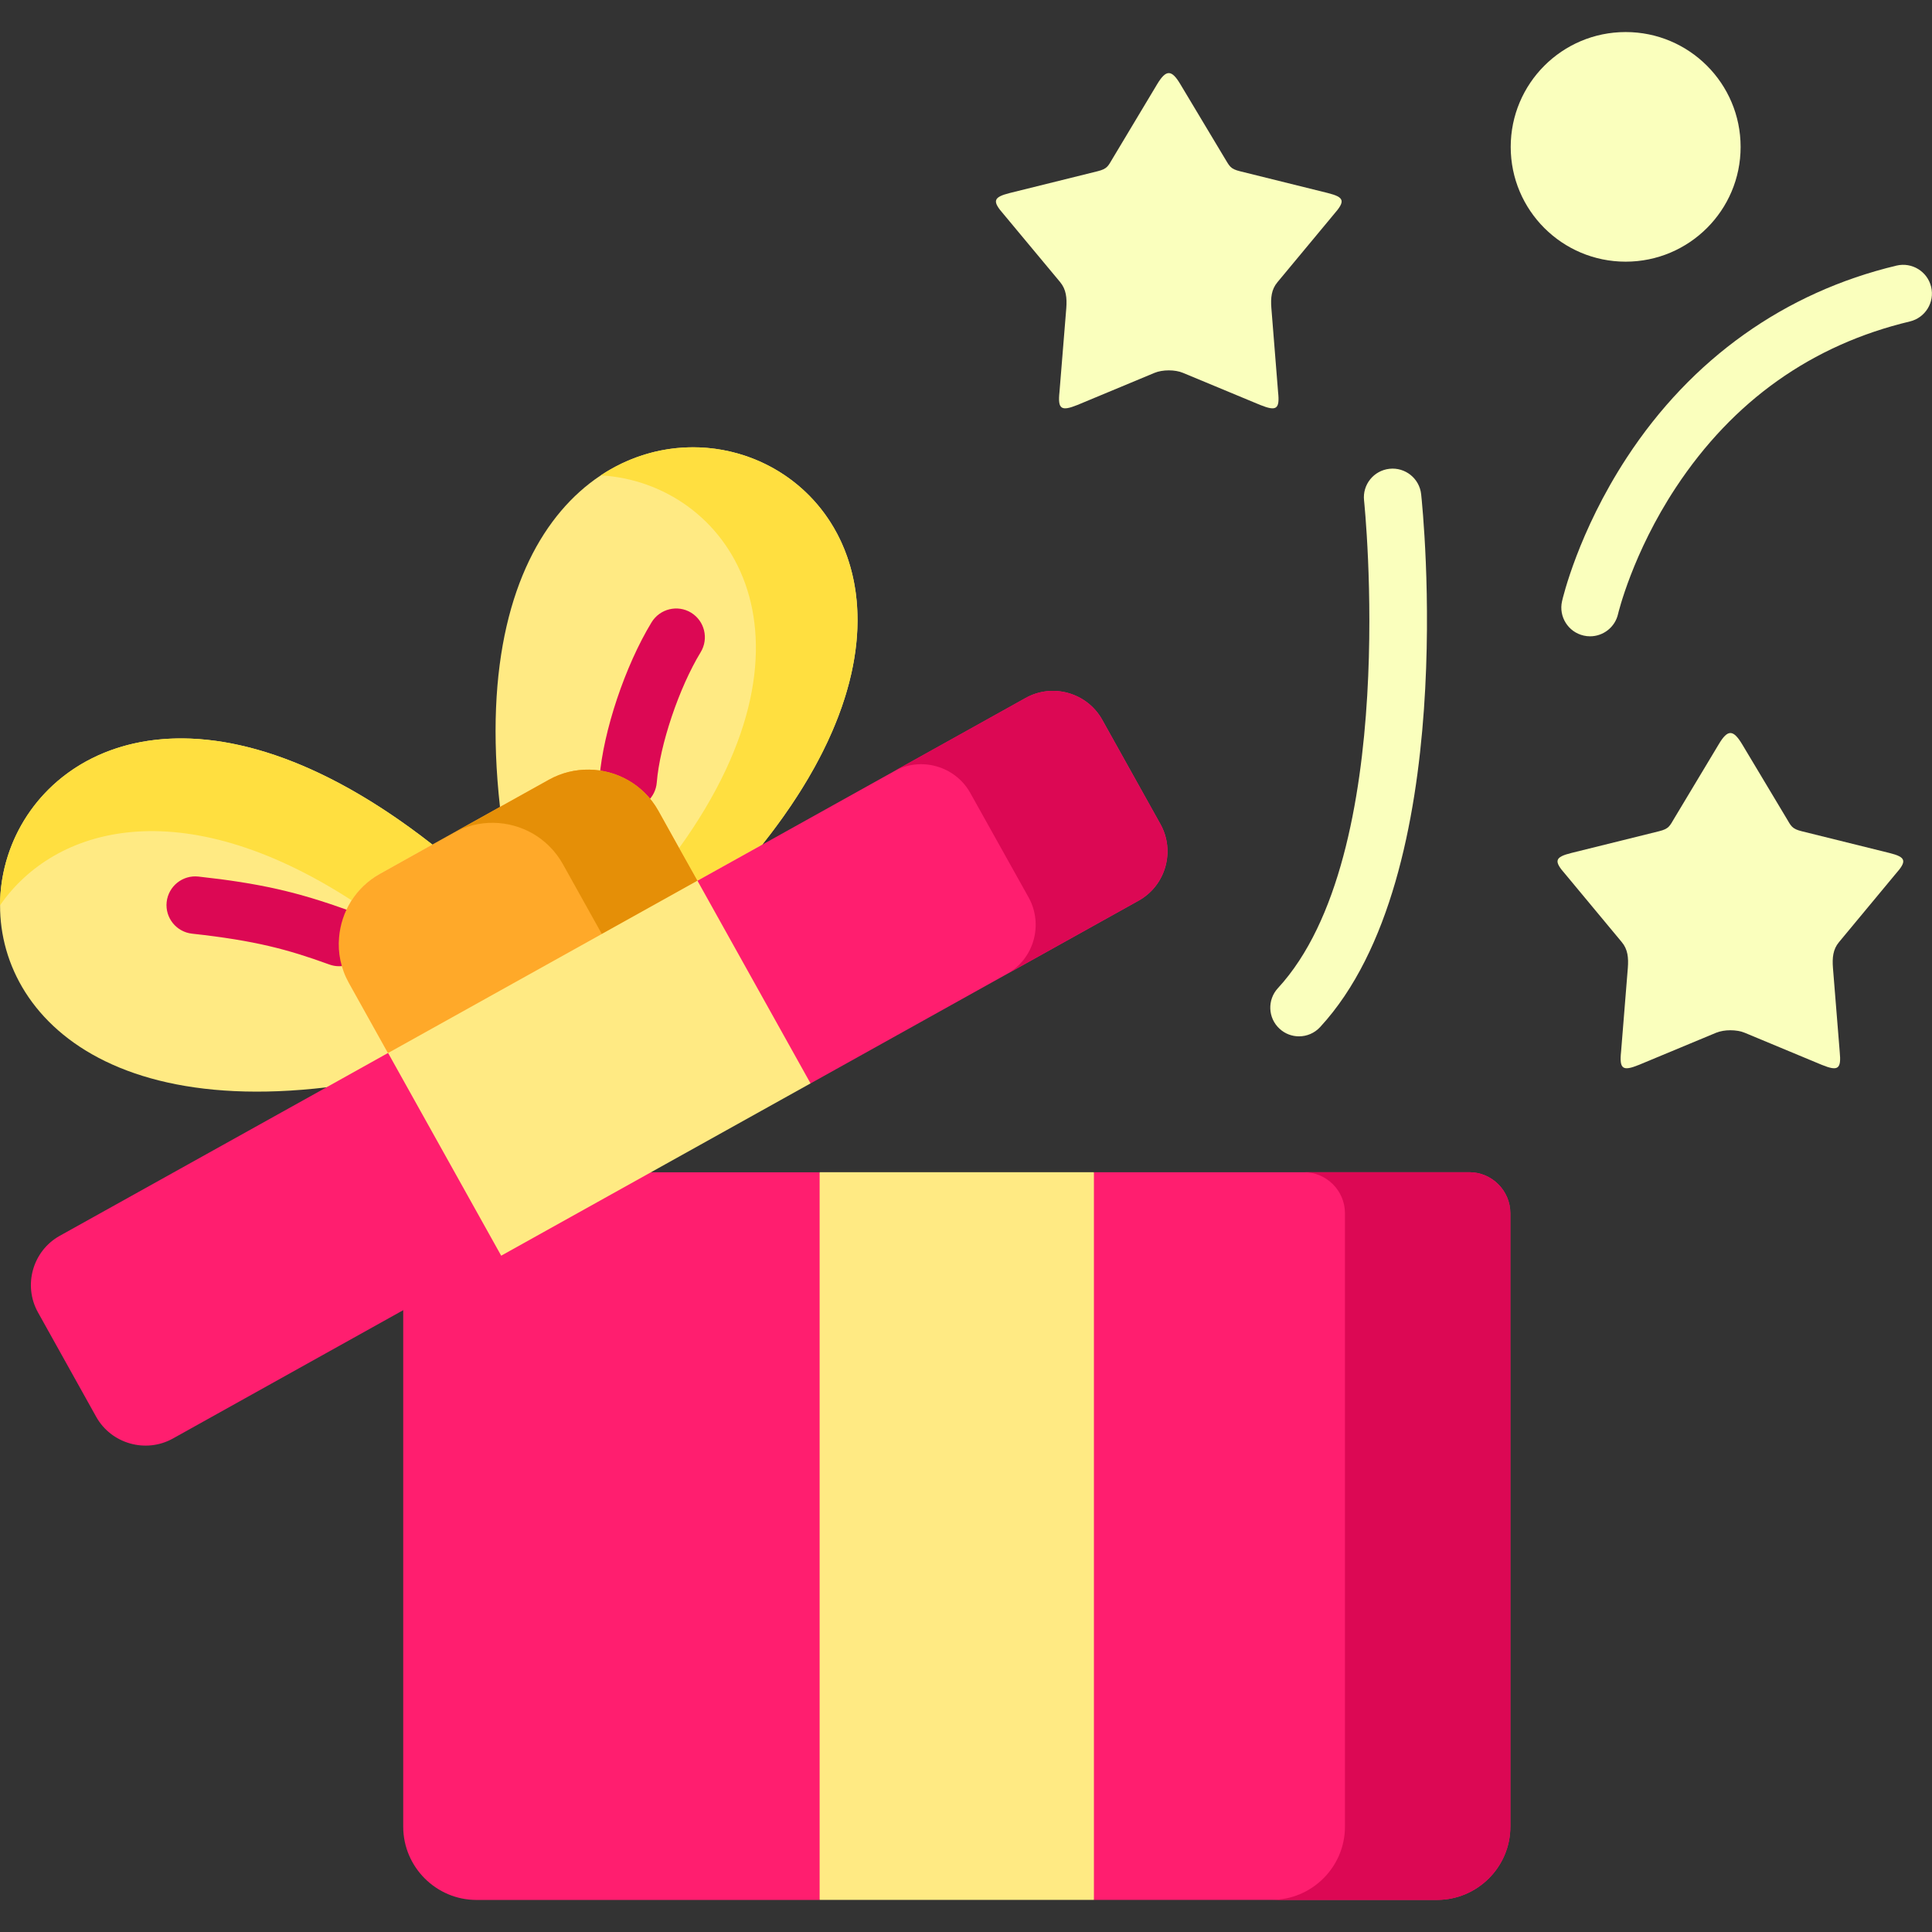
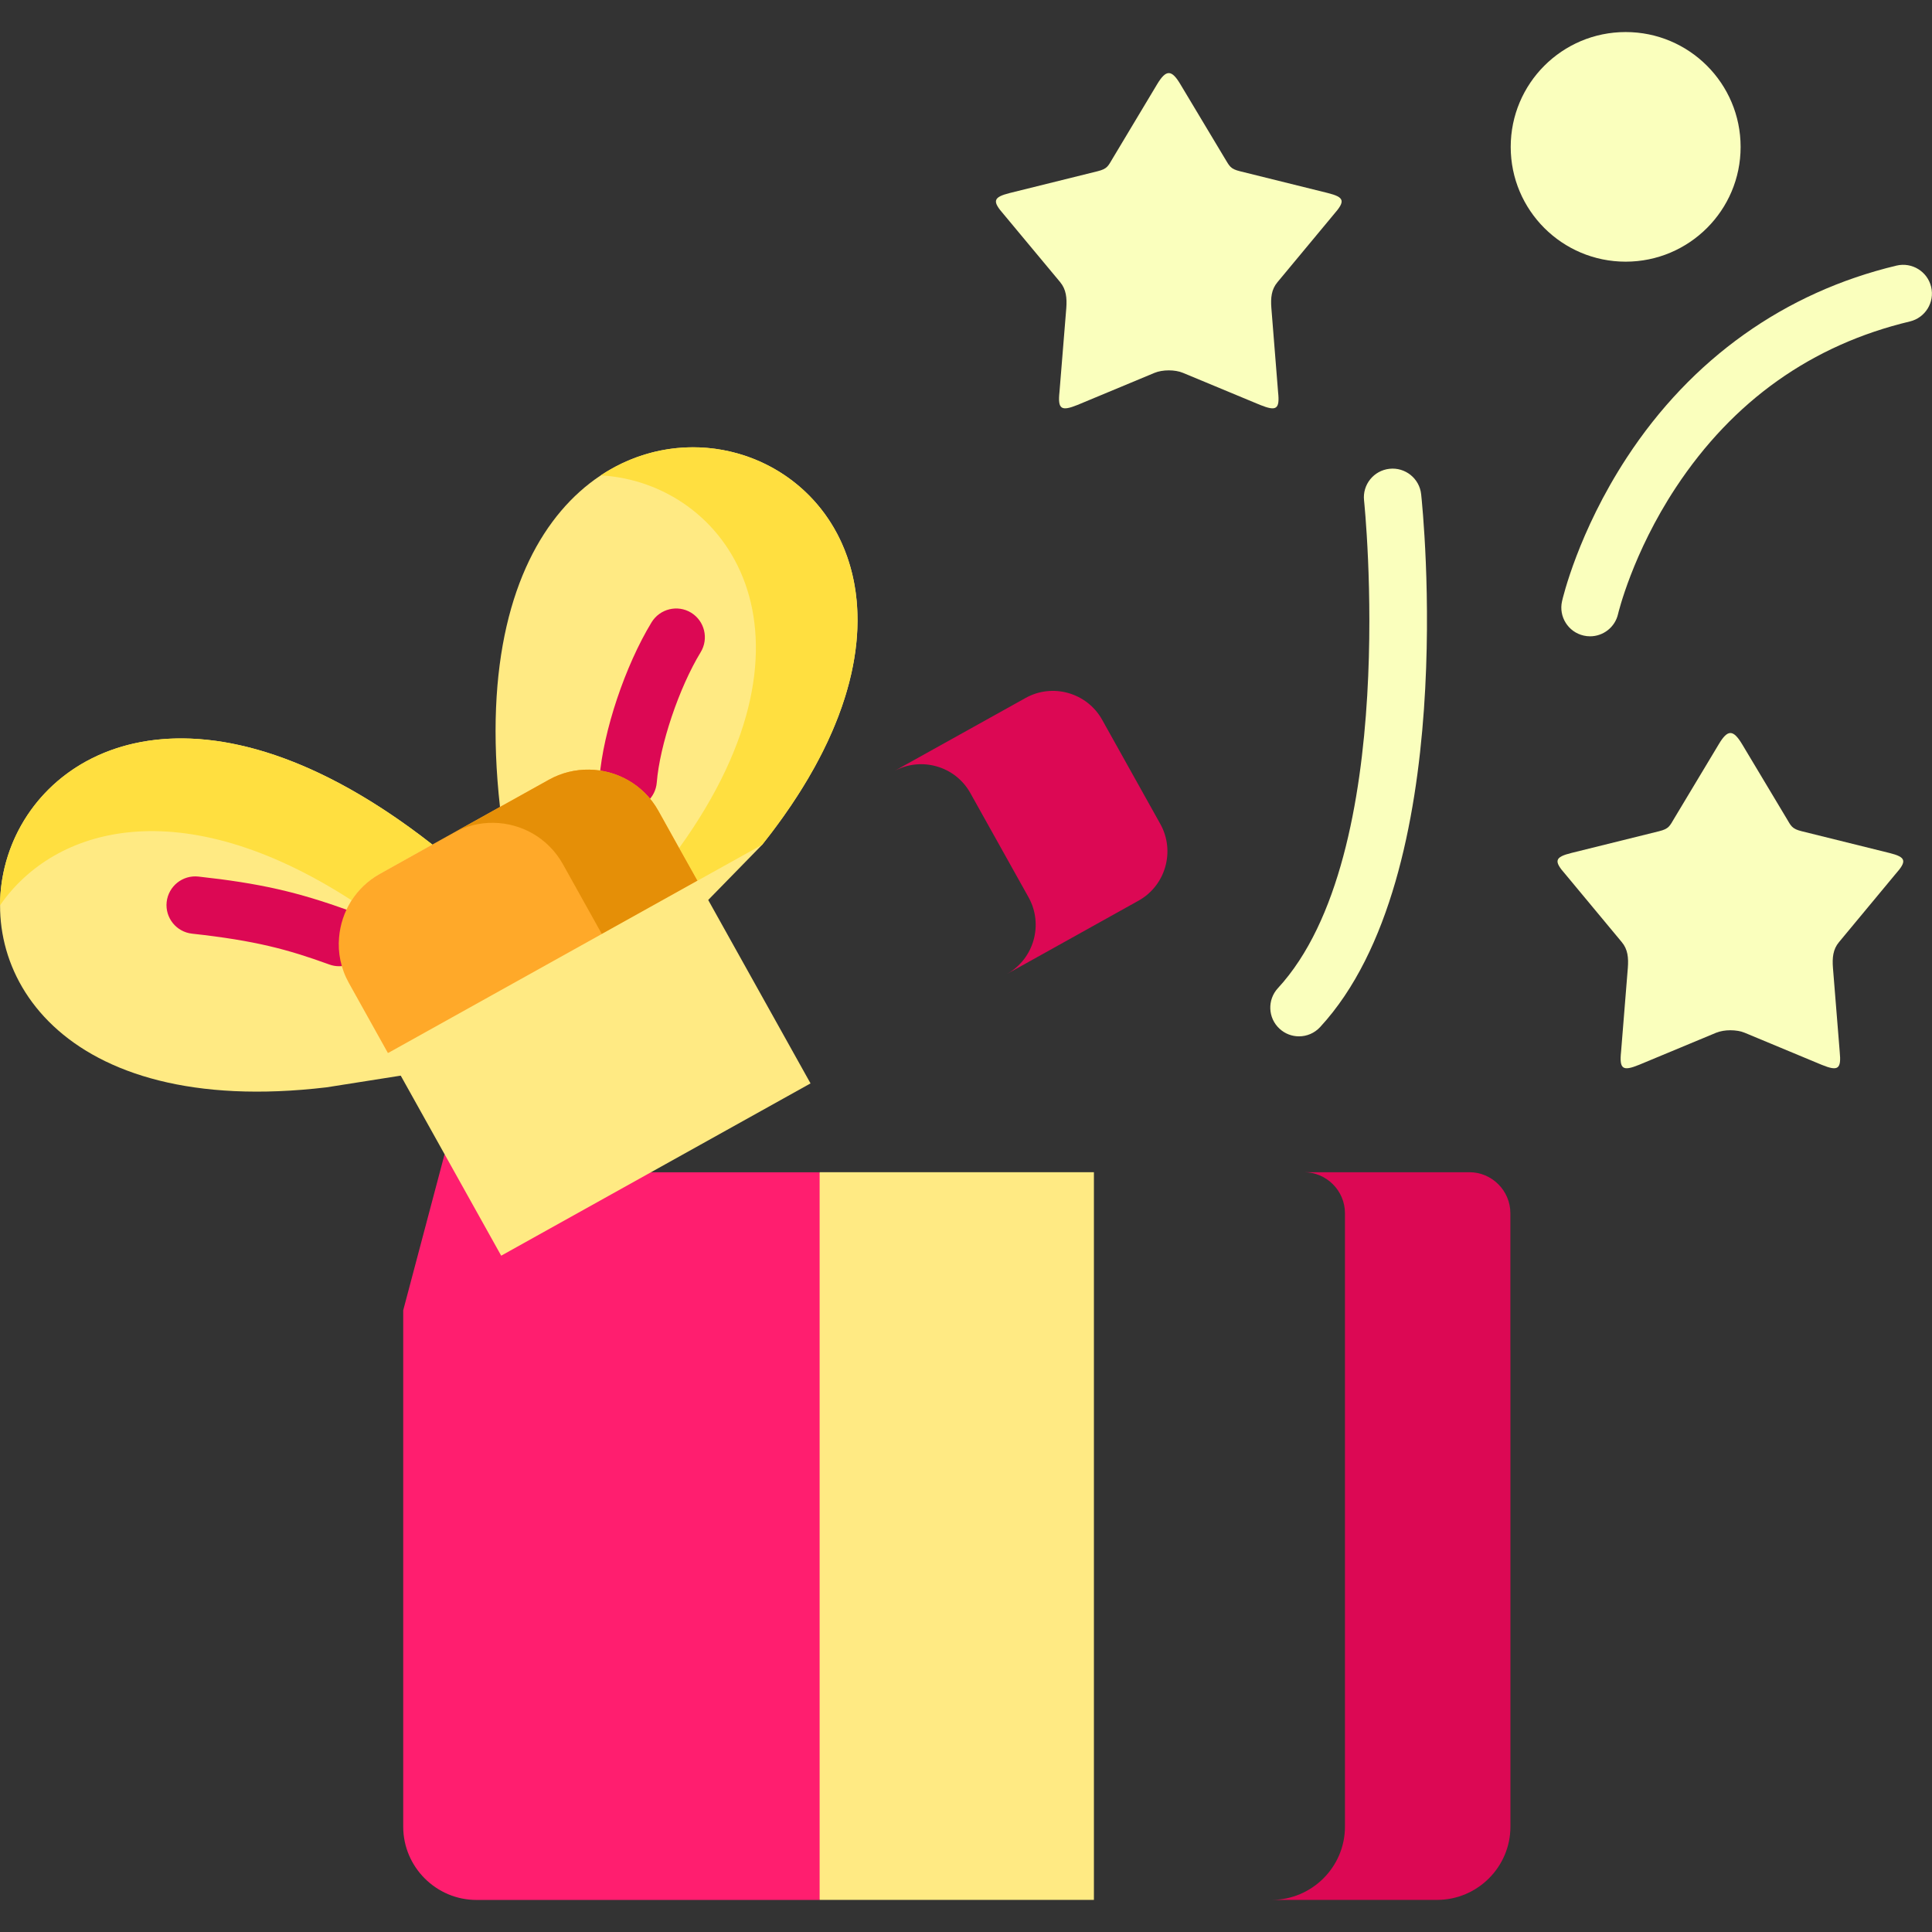
<svg xmlns="http://www.w3.org/2000/svg" width="34" height="34" viewBox="0 0 34 34" fill="none">
  <rect x="0" y="0" width="34" height="34" fill="#333333" stroke="none" />
  <path fill-rule="evenodd" clip-rule="evenodd" d="M28.609 4.605C29.726 4.605 30.632 3.7 30.632 2.586C30.632 1.469 29.726 0.564 28.609 0.564C27.491 0.564 26.586 1.469 26.586 2.586C26.586 3.7 27.491 4.605 28.609 4.605Z" fill="#FAFFBD" />
  <path fill-rule="evenodd" clip-rule="evenodd" d="M9.961 18.471L7.609 14.863C-0.417 8.58 -3.666 20.252 5.748 19.135L9.961 18.471Z" fill="#FFEA83" />
  <path fill-rule="evenodd" clip-rule="evenodd" d="M13.414 14.865C19.313 7.454 7.67 4.077 8.799 14.201L10.761 17.58L13.414 14.865Z" fill="#FFEA83" />
  <path fill-rule="evenodd" clip-rule="evenodd" d="M14.424 33.436L15.877 26.858L14.424 20.63H11.456L7.823 20.316L7.096 23.059V32.147C7.096 32.856 7.676 33.436 8.386 33.436H14.424Z" fill="#FF1E6F" />
-   <path fill-rule="evenodd" clip-rule="evenodd" d="M26.579 32.147V23.759V21.35C26.579 20.954 26.254 20.629 25.858 20.629H19.251L17.524 27.034L19.251 33.435H25.289C25.999 33.435 26.579 32.856 26.579 32.147Z" fill="#FF1E6F" />
  <path fill-rule="evenodd" clip-rule="evenodd" d="M13.414 14.865C17.462 9.778 13.247 6.592 10.571 8.366C12.777 8.49 14.686 11.13 11.951 14.926L12.273 15.5L13.414 14.865Z" fill="#FFDF40" />
  <path fill-rule="evenodd" clip-rule="evenodd" d="M7.609 14.863C3.029 11.279 0.006 13.537 0 15.933C0.953 14.554 3.176 13.898 6.189 15.845C6.311 15.656 6.477 15.494 6.687 15.378L7.609 14.863Z" fill="#FFDF40" />
  <path fill-rule="evenodd" clip-rule="evenodd" d="M14.424 20.629H19.251V33.435H14.424V20.629Z" fill="#FFEA83" />
  <path fill-rule="evenodd" clip-rule="evenodd" d="M26.58 23.759V21.35C26.58 20.954 26.255 20.629 25.859 20.629H22.948C23.344 20.629 23.669 20.954 23.669 21.35V23.759V32.147C23.669 32.856 23.087 33.435 22.377 33.435H25.29C26 33.435 26.581 32.856 26.581 32.147V23.759H26.58Z" fill="#DC0854" />
  <path d="M5.967 17.004C5.909 17.004 5.851 16.994 5.794 16.973C5.067 16.709 4.494 16.553 3.381 16.431C3.103 16.401 2.903 16.151 2.933 15.874C2.964 15.596 3.213 15.396 3.491 15.426C4.566 15.544 5.234 15.695 6.139 16.024C6.402 16.119 6.537 16.409 6.442 16.671C6.367 16.877 6.173 17.004 5.967 17.004Z" fill="#DC0854" />
  <path d="M11.055 14.236C11.041 14.236 11.028 14.236 11.014 14.235C10.736 14.213 10.528 13.969 10.55 13.691C10.616 12.869 11.001 11.716 11.467 10.951C11.613 10.713 11.924 10.637 12.162 10.782C12.4 10.928 12.476 11.238 12.331 11.477C11.95 12.102 11.611 13.11 11.558 13.771C11.537 14.035 11.316 14.236 11.055 14.236Z" fill="#DC0854" />
  <path d="M22.86 18.238C22.738 18.238 22.615 18.194 22.518 18.104C22.312 17.915 22.3 17.595 22.489 17.39C24.653 15.046 24.011 8.869 24.005 8.806C23.975 8.529 24.175 8.28 24.453 8.25C24.73 8.22 24.98 8.42 25.01 8.698C25.039 8.97 25.704 15.397 23.232 18.075C23.132 18.183 22.997 18.238 22.86 18.238Z" fill="#FAFFBD" />
  <path d="M27.983 11.198C27.945 11.198 27.907 11.194 27.869 11.185C27.598 11.123 27.428 10.853 27.489 10.582C27.5 10.532 27.772 9.364 28.627 8.056C29.766 6.313 31.408 5.144 33.376 4.674C33.647 4.61 33.92 4.777 33.985 5.049C34.05 5.32 33.882 5.592 33.611 5.657C31.886 6.069 30.501 7.051 29.493 8.578C28.727 9.739 28.477 10.796 28.475 10.806C28.421 11.04 28.213 11.198 27.983 11.198Z" fill="#FAFFBD" />
  <path fill-rule="evenodd" clip-rule="evenodd" d="M22.482 4.965L23.474 3.771C23.677 3.539 23.664 3.471 23.364 3.396L21.823 3.014C21.648 2.971 21.639 2.924 21.552 2.783L20.774 1.485C20.617 1.22 20.521 1.22 20.362 1.485L19.584 2.783C19.5 2.924 19.488 2.971 19.314 3.014L17.773 3.396C17.475 3.471 17.459 3.539 17.663 3.771L18.657 4.965C18.763 5.093 18.778 5.242 18.765 5.422L18.645 6.899C18.612 7.204 18.677 7.241 18.963 7.126L20.317 6.562C20.459 6.503 20.68 6.503 20.819 6.562L22.176 7.126C22.462 7.241 22.525 7.204 22.492 6.899L22.374 5.422C22.36 5.242 22.374 5.093 22.482 4.965Z" fill="#FAFFBD" />
  <path fill-rule="evenodd" clip-rule="evenodd" d="M32.364 16.579L33.356 15.384C33.562 15.153 33.547 15.084 33.247 15.01L31.706 14.628C31.533 14.585 31.521 14.538 31.437 14.397L30.659 13.098C30.5 12.834 30.404 12.834 30.247 13.098L29.467 14.397C29.383 14.538 29.371 14.585 29.198 14.628L27.657 15.01C27.357 15.084 27.342 15.153 27.547 15.384L28.54 16.579C28.647 16.706 28.661 16.855 28.647 17.035L28.528 18.51C28.496 18.818 28.559 18.855 28.845 18.739L30.2 18.175C30.341 18.116 30.563 18.116 30.704 18.175L32.059 18.739C32.345 18.855 32.407 18.818 32.376 18.51L32.257 17.035C32.243 16.855 32.257 16.706 32.364 16.579Z" fill="#FAFFBD" />
  <path fill-rule="evenodd" clip-rule="evenodd" d="M6.827 18.532L10.129 17.905L12.272 15.5L11.584 14.268C11.454 14.035 11.268 13.854 11.052 13.731C10.637 13.494 10.107 13.473 9.66 13.721L8.798 14.201L7.608 14.863L6.686 15.378C6.259 15.615 6.004 16.044 5.967 16.499C5.943 16.767 5.998 17.045 6.139 17.298L6.827 18.532Z" fill="#FFA929" />
-   <path fill-rule="evenodd" clip-rule="evenodd" d="M14.263 19.067L20.038 15.85C20.515 15.584 20.687 14.979 20.422 14.503L19.397 12.665C19.131 12.19 18.525 12.017 18.048 12.284L13.414 14.865L12.273 15.5V17.905L14.263 19.067Z" fill="#FF1E6F" />
-   <path fill-rule="evenodd" clip-rule="evenodd" d="M3.042 25.316L8.817 22.098L8.982 19.693L6.828 18.531L5.747 19.134L1.05 21.749C0.576 22.014 0.403 22.619 0.668 23.095L1.693 24.934C1.958 25.408 2.566 25.581 3.042 25.316Z" fill="#FF1E6F" />
  <path fill-rule="evenodd" clip-rule="evenodd" d="M11.952 14.926L11.586 14.268C11.456 14.035 11.27 13.854 11.055 13.731C10.639 13.494 10.11 13.473 9.663 13.721L8.8 14.201L7.98 14.658C8.427 14.409 8.955 14.43 9.372 14.667C9.588 14.791 9.774 14.973 9.904 15.204L10.592 16.438L12.274 15.5L11.952 14.926Z" fill="#E58F07" />
  <path fill-rule="evenodd" clip-rule="evenodd" d="M20.037 15.85C20.513 15.584 20.685 14.979 20.421 14.503L19.395 12.665C19.129 12.19 18.523 12.017 18.047 12.284L15.729 13.574C16.206 13.308 16.811 13.48 17.076 13.956L18.102 15.793C18.366 16.27 18.196 16.873 17.723 17.139L20.037 15.85Z" fill="#DC0854" />
  <path fill-rule="evenodd" clip-rule="evenodd" d="M14.264 19.066L12.274 15.499L6.83 18.531L8.82 22.098C10.637 21.085 12.447 20.079 14.264 19.066Z" fill="#FFEA83" />
</svg>